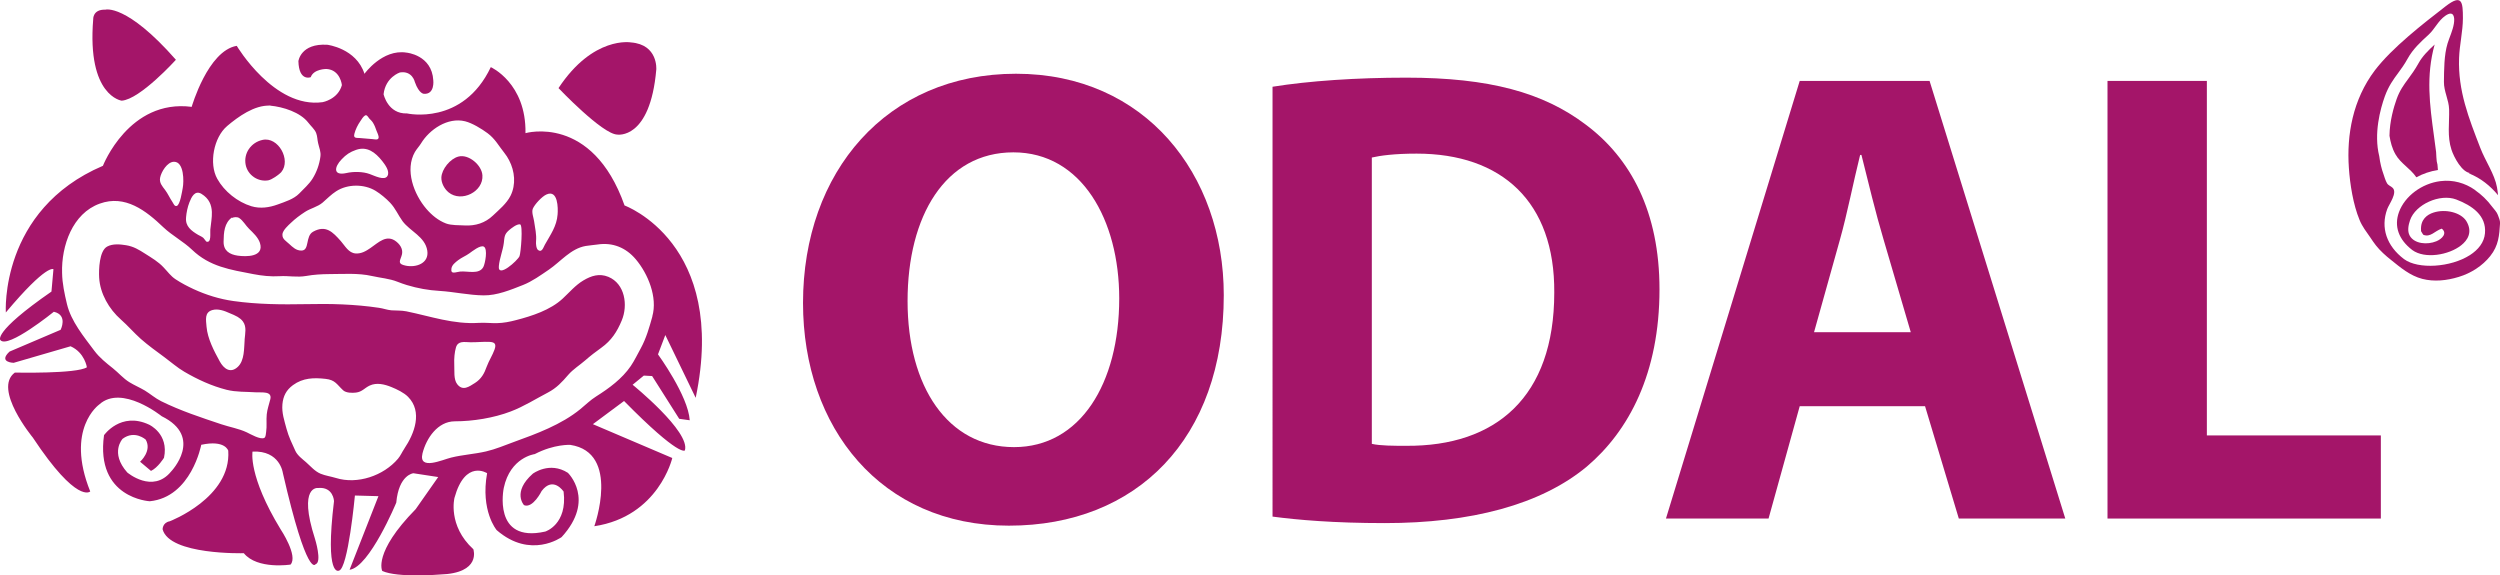
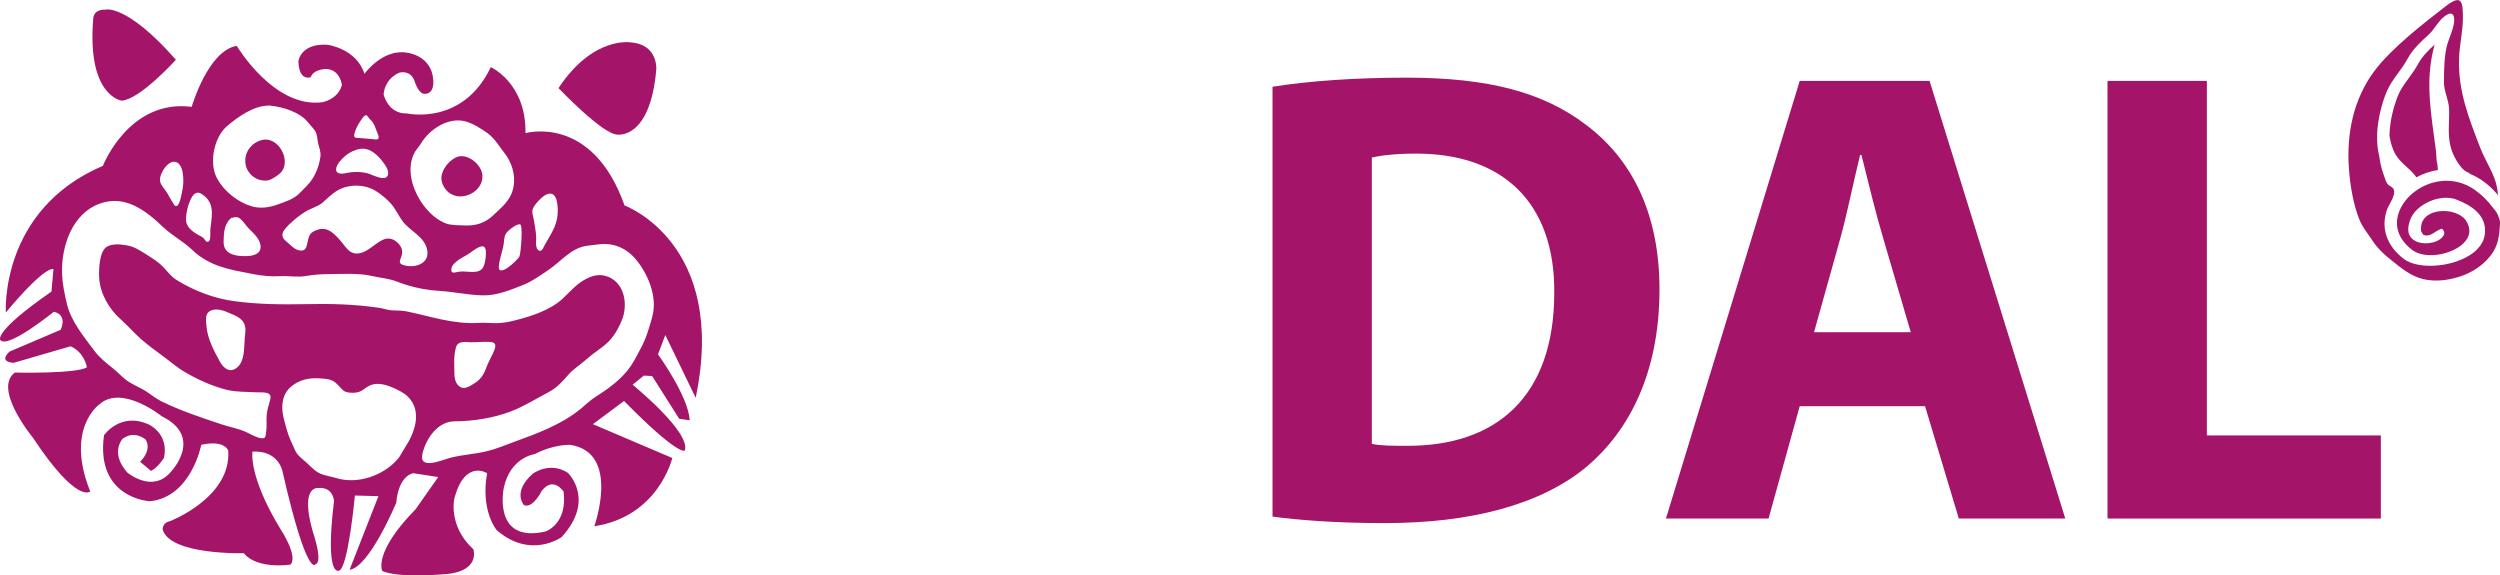
<svg xmlns="http://www.w3.org/2000/svg" id="_레이어_2" viewBox="0 0 703.5 161.94">
  <defs>
    <style>.cls-1{fill:#a41569;}</style>
  </defs>
  <g id="Layer_1">
    <path class="cls-1" d="M157.16,24.79s12.3,12.94,16.52,13.08c0,0,9.27,1.6,11-18.3,0,0,.57-7.02-7.11-7.63,0,0-10.64-1.93-20.41,12.86Z" />
    <path class="cls-1" d="M49.5,16.82s-10.09,11.16-15.26,11.51c0,0-9.79-1.27-8.01-22.91,0,0-.18-2.81,3.41-2.7,0,0,5.93-1.76,19.86,14.1Z" />
    <path class="cls-1" d="M135.75,49.32c-.18-2.85-3.86-6.01-6.72-5.27-2.32.58-4.74,3.54-4.83,5.91-.04,1.55.84,3.18,2.02,4.16,3.6,2.95,9.87-.17,9.53-4.81Z" />
    <path class="cls-1" d="M75.54,50.73c.9-.16,2.89-1.49,3.63-2.33,2.79-3.35-.86-10.02-5.3-9.03-3.27.72-5.37,3.79-4.74,7,.58,2.93,3.48,4.89,6.41,4.37Z" />
    <path class="cls-1" d="M195.77,111.93c9.1-43.54-20.02-54.11-20.02-54.11-9.12-25.82-27.88-20.35-27.88-20.35.23-14.12-9.76-18.58-9.76-18.58-7.88,16.6-23.57,13.03-23.57,13.03-5.4.19-6.6-5.41-6.6-5.41.55-4.83,4.6-6.12,4.6-6.12,3.5-.56,4.2,2.69,4.2,2.69,1.2,3.41,2.58,3.32,2.58,3.32,3.07.19,2.61-3.77,2.61-3.77-.4-7.2-7.54-7.82-7.54-7.82-6.78-1.09-11.83,5.96-11.83,5.96-2.3-7.17-10.44-8.17-10.44-8.17-7.52-.47-8.15,4.61-8.15,4.61.15,5.83,3.47,4.51,3.47,4.51.84-2.36,4.43-2.31,4.43-2.31,3.93.24,4.34,4.54,4.34,4.54-1.12,4.04-5.43,4.8-5.43,4.8-13.62,1.9-24.16-15.85-24.16-15.85-8.13,1.38-12.68,17.17-12.68,17.17-17.65-2.28-24.98,16.59-24.98,16.59C-.18,59.09,1.64,87.93,1.64,87.93c11.6-13.82,13.4-12.17,13.4-12.17l-.56,6.29C-2.32,93.69.12,95.71.12,95.71c2.08,2.52,15.03-7.98,15.03-7.98,4.04.93,1.91,5.08,1.91,5.08l-14.38,6.13c-3.27,3.05,1.16,3.16,1.16,3.16l16.02-4.66c4,1.78,4.59,5.91,4.59,5.91-2.84,1.88-20.27,1.49-20.27,1.49-6.26,4.59,5.05,18.28,5.05,18.28,12.52,18.9,16.16,15.17,16.16,15.17-7.12-17.7,2.54-24.47,2.54-24.47,6.33-5.76,17.57,3.3,17.57,3.3,11.96,5.88,2.65,15.56,2.65,15.56-5.19,6.35-12.34.27-12.34.27-4.96-5.6-1.3-9.48-1.3-9.48,3.41-2.54,6.49.23,6.49.23,1.85,3.19-1.58,6.23-1.58,6.23l3.07,2.58c1.95-.91,3.66-3.7,3.66-3.7,1.44-6.77-4.21-9.32-4.21-9.32-7.98-3.74-12.67,2.97-12.67,2.97-2.46,17.81,12.88,18.59,12.88,18.59,11.71-1.17,14.48-15.89,14.48-15.89,6.76-1.46,7.6,1.67,7.6,1.67.88,13.22-16.45,19.85-16.45,19.85-2.08.39-2.02,2.27-2.02,2.27,1.95,7.3,22.85,6.72,22.85,6.72,3.81,4.67,13.15,3.2,13.15,3.2,2.21-2.43-2.8-9.93-2.8-9.93-9.18-15.08-7.9-21.86-7.9-21.86,7.72-.39,8.53,5.99,8.53,5.99,6.89,30.02,9.2,25.71,9.2,25.71,1.91-.56-.16-7.18-.16-7.18-4.86-15.08.88-14.28.88-14.28,4.3-.4,4.48,3.68,4.48,3.68-2.62,21.69,1.38,19.58,1.38,19.58,2.58-.49,4.5-21.14,4.5-21.14l6.62.18-8.12,20.71c5.61-.72,13.14-18.89,13.14-18.89.71-7.88,4.81-8.27,4.81-8.27l6.99,1.07-6.33,9.03c-12.1,12.32-9.41,17.4-9.41,17.4,4.36,1.99,16.21,1,16.21,1,11.79-.34,9.42-7.12,9.42-7.12-7.29-6.66-5.31-14.46-5.31-14.46,3.03-10.95,9.18-6.93,9.18-6.93-1.91,10.59,2.69,16.01,2.69,16.01,9.54,8.3,18.28,1.97,18.28,1.97,9.64-10.53,1.76-18.09,1.76-18.09-5.16-3.31-9.87.25-9.87.25-5.88,5.21-2.47,8.85-2.47,8.85,2.51,1.01,4.96-3.98,4.96-3.98,3.25-4.3,6.18.16,6.18.16,1.14,9.29-5.16,11.25-5.16,11.25-14.98,3.37-11.68-12.27-11.68-12.27,1.82-8.66,8.72-9.53,8.72-9.53,5.52-2.87,10.01-2.59,10.01-2.59,14.21,2.15,6.75,22.89,6.75,22.89,18.13-2.74,21.94-19.2,21.94-19.2l-22.34-9.52,8.77-6.52c15.71,15.95,17.12,13.9,17.12,13.9,1.6-5.26-14.71-18.47-14.71-18.47l3.15-2.58,2.34.13,7.62,12.03,2.96.41c-.43-6.89-8.93-18.54-8.93-18.54l2.06-5.44,8.54,17.65ZM149.93,58.74c.52-1.24,2.6-3.48,3.86-4.02,3.25-1.44,3.26,3.87,3.12,5.59-.24,3.36-2.01,5.73-3.59,8.56-.42.77-.83,2.27-1.88,1.51-.56-.39-.66-1.82-.6-2.41.18-2.1-.27-3.69-.55-5.75-.15-1.01-.75-2.49-.36-3.48ZM146.19,72.09c-.48,1.18-6.2,6.36-5.81,2.76.21-2.21,1.11-4.29,1.39-6.45.2-1.58.1-2.41,1.38-3.54.69-.6,2.25-1.86,3.19-1.73.9.13.22,8.08-.15,8.96ZM116.79,42.72c.48-.82,1.16-1.52,1.65-2.31,2.4-3.98,7.55-7.49,12.44-6.28,2.05.52,4.62,2.1,6.32,3.35,2.14,1.59,3.14,3.57,4.74,5.56.5.64.96,1.32,1.32,2.05,1.61,3.07,1.98,6.85.4,10.01-1.12,2.2-3.18,3.88-4.94,5.55-2.21,2.11-4.94,2.95-7.94,2.79-1.64-.09-3.75.01-5.28-.56-2.16-.82-4.01-2.35-5.51-4.09-3.52-4.1-6.15-10.97-3.2-16.09ZM136.04,75.09c-1.19,2.28-4.45,1.11-6.57,1.33-1.17.1-2.72.95-2.44-.85.15-1.03,1.1-1.73,1.89-2.35.99-.76,2.17-1.21,3.16-1.93.72-.51,3.06-2.41,4.06-1.89,1.19.62.36,4.8-.11,5.69ZM99.71,37.69c.34-1.3.96-2.55,1.73-3.65.33-.5.76-1.22,1.27-1.54.54-.32.89.47,1.21.85.37.38.75.72,1.04,1.19.43.71.73,1.46.98,2.22.19.52.69,1.44.6,2.01-.12.76-1.21.4-1.77.37-1.17-.08-2.36-.22-3.55-.3-.99-.05-1.82.07-1.5-1.15ZM96.15,44.82c1.24-1.32,2.34-2.05,4.04-2.64,3.08-1.09,5.4.66,7.36,3.13.75.97,2.23,2.87,1.49,4.19-.8,1.46-3.74-.08-5.02-.53-1.9-.7-4.59-.73-6.57-.27-3.75.83-3.43-1.69-1.31-3.87ZM94.62,53.81c3.18-2.06,7.85-2.08,11.09-.1,1.41.87,2.96,2.16,4.09,3.36,1.52,1.62,2.22,3.44,3.48,5.17,2.1,2.83,6.36,4.37,6.96,8.29.55,3.6-3.2,4.84-6.09,4.22-2.05-.44-1.83-.99-1.18-2.68.59-1.55-.09-2.98-1.41-4.05-2.74-2.23-5.06.23-7.3,1.76-1.25.86-2.57,1.66-4.2,1.54-1.96-.13-2.96-2.12-4.15-3.47-2.28-2.57-4.23-4.63-7.8-2.65-2.25,1.25-.93,5.26-3.26,5.31-1.5.03-2.49-.96-3.49-1.88-.81-.76-1.9-1.35-1.88-2.48,0-.1,0-.22,0-.32.2-1.12,1.56-2.35,2.36-3.1,1.24-1.19,2.53-2.15,3.97-3.09,1.57-1.03,3.53-1.41,4.96-2.62,1.27-1.1,2.45-2.32,3.84-3.21ZM63.86,35.51c3.18-2.69,7.71-5.96,12.1-5.79-.14-.01-.27-.05-.41-.06l1.29.09c-.29-.04-.57-.03-.87-.03,3.72.34,8.57,1.89,10.8,4.82.67.89,1.78,1.83,2.19,2.88.37.95.32,1.9.56,2.86.28,1.31.84,2.39.64,3.81-.29,2.21-1.06,4.36-2.24,6.23-.95,1.51-2.5,2.86-3.72,4.14-1.57,1.59-3.93,2.3-6.03,3.07-2.41.88-4.95,1.25-7.44.5-3.87-1.18-7.62-4.16-9.59-7.71-2.42-4.3-.97-11.68,2.74-14.82ZM67.29,61.34c1.13.73,1.83,2.11,2.8,3.05,1.16,1.14,2.55,2.4,3.06,3.98,1.25,3.99-3.88,3.9-6.25,3.57-2.27-.33-4.02-1.36-3.98-3.93.04-2.52.15-5.33,2.48-6.91l-.2.28c.6-.35,1.58-.37,2.08-.05ZM52.35,61.2c.13-1.46.42-2.89.95-4.26.57-1.46,1.53-3.52,3.39-2.39,2.18,1.34,2.84,3.12,2.93,5.08.06,1.58-.26,3.26-.44,4.97-.09.98.37,3.87-1.1,3.39-.1-.03-.67-.9-.86-1.05-.41-.35-1-.59-1.48-.86-1.9-1.13-3.64-2.4-3.38-4.87ZM45.05,50.03c.29-1.6,1.99-4.5,3.92-4.51,2.86,0,2.8,5.58,2.45,7.39-.17.83-.71,4.73-1.68,5.04-.64.2-.9-.64-1.23-1.13-.75-1.1-1.26-2.32-2.07-3.39-.76-1.01-1.65-1.96-1.39-3.4ZM113.79,126.24c-.63.91-1.06,1.98-1.79,2.84-4.07,4.81-11.45,7.31-17.48,5.42-1.44-.44-2.97-.64-4.3-1.19-1.68-.71-2.75-2.06-4.12-3.26-1.06-.92-2.39-1.88-3-3.2-.94-2.05-1.87-3.96-2.47-6.17-.61-2.34-1.38-4.44-1.16-6.93.21-2.29,1.08-3.99,2.97-5.38,2.83-2.06,5.86-2.12,9.15-1.76,2.78.3,3.17,1.56,4.98,3.23.84.76,2.58.76,3.61.63,1.74-.21,2.4-1.3,3.86-1.98,1.96-.91,4.19-.35,6.09.42,1.56.63,3.54,1.58,4.7,2.76,4.14,4.19,1.81,10.32-1.05,14.56ZM183.58,89.05c-.88,3.12-1.71,6.12-3.27,8.97-.94,1.67-1.73,3.4-2.8,4.97-2.44,3.59-6.14,6.29-9.74,8.56-1.69,1.06-2.9,2.31-4.45,3.57-5.34,4.37-12.35,6.95-18.74,9.26-2.58.94-5.09,2.02-7.8,2.65-3.25.76-6.6.93-9.84,1.74-2.31.54-9.26,3.79-8.05-1.19,1.07-4.26,4.28-9.01,9.09-9.02,5.08,0,10.95-.94,15.73-2.77,3.67-1.39,6.99-3.51,10.46-5.32,2.48-1.31,3.95-2.92,5.77-5.03,1.37-1.57,3.16-2.66,4.75-4.04,1.49-1.31,2.94-2.41,4.53-3.55,2.82-2.03,4.41-4.46,5.75-7.7,1.76-4.22.94-10.29-3.79-12.25-2.54-1.03-4.79-.31-7.04,1.03-2.22,1.32-3.9,3.34-5.78,5.08-3.45,3.23-8.66,4.92-13.18,6.08-1.68.45-3.51.81-5.27.84-1.73.05-3.41-.18-5.15-.07-7.19.45-13.51-1.83-20.42-3.25-1.43-.28-2.75-.18-4.18-.28-1.16-.09-2.32-.54-3.53-.71-6.79-1.01-13.7-1.19-20.55-1.03-6.79.13-13.7.07-20.43-.88-3.88-.55-7.65-1.72-11.2-3.36-1.73-.81-3.43-1.69-5.02-2.74-1.41-.92-2.21-2.13-3.37-3.33-1.52-1.64-3.32-2.67-5.18-3.86-1.82-1.16-3.25-2.05-5.4-2.41-1.67-.27-3.76-.48-5.33.38-2.23,1.21-2.37,6.52-2.25,8.71.25,4.52,2.78,8.88,6.12,11.82,1.95,1.72,3.65,3.71,5.6,5.45,2.1,1.85,4.44,3.52,6.71,5.2,1.77,1.3,3.6,2.92,5.5,4.02,3.71,2.18,7.72,4.03,11.93,5.1,2.73.68,5.4.52,8.23.71,1.66.11,4.63-.42,4.08,1.93-.34,1.42-.87,2.82-1.01,4.27-.17,1.65.08,3.31-.17,4.95-.08.42-.08,1.45-.51,1.67-1.09.6-3.93-1.08-4.95-1.56-2.25-1.06-4.79-1.47-7.16-2.27-5.68-1.9-11.46-3.79-16.92-6.49-1.65-.81-3.05-2.06-4.59-3-1.43-.85-2.95-1.48-4.36-2.35-1.7-1.04-3.05-2.65-4.62-3.9-1.9-1.51-3.76-2.98-5.24-4.95-2.91-3.9-6.55-8.29-7.7-13.13-.68-2.87-1.32-5.8-1.37-8.76-.23-7.63,2.91-16.75,10.6-19.51,7.15-2.59,13.02,1.99,17.89,6.65,2.49,2.36,5.63,3.98,8.08,6.33,4.99,4.78,10.74,5.6,17.2,6.85,2.46.47,4.97.75,7.47.59,2.52-.16,4.87.39,7.42-.06,2.2-.39,4.3-.51,6.52-.53,4,0,8.09-.35,12.02.54,2.41.55,4.92.71,7.21,1.63.87.34,1.73.65,2.62.92,3.09.93,5.99,1.45,9.17,1.64,4.16.26,8.24,1.21,12.41,1.26,3.78.05,7.62-1.55,11.12-2.93,2.53-1,4.93-2.73,7.23-4.29,3.37-2.3,6.18-5.95,10.38-6.68,1.11-.19,2.22-.25,3.3-.41,4.28-.66,8.02.85,10.83,4.19,3.41,4.06,6.14,10.66,4.62,16.03ZM127.83,102.65c-.09-1.8.1-3.59.47-4.86.56-1.95,2.35-1.52,4.04-1.48,1.8.04,3.64-.2,5.48-.1,1.46.08,1.88.65,1.34,2.16-.57,1.6-1.57,3.11-2.18,4.75-.71,2.03-1.56,3.52-3.33,4.65-1.64,1.03-3.41,2.37-4.99.34-1.07-1.37-.73-3.82-.83-5.45ZM68.85,95.58c-.2,2.41,0,5.87-1.95,7.67-2.1,1.95-3.96.44-5.05-1.53-1.62-2.95-3.44-6.4-3.73-9.78-.15-1.93-.63-4.04,1.63-4.69,1.63-.47,3.46.23,4.93.9.72.29,1.48.61,2.18,1.01.58.36,1.12.76,1.51,1.32,1.09,1.5.6,3.39.46,5.11Z" />
-     <path class="cls-1" d="M344.37,83.06c0,40.38-24.48,64.86-60.48,64.86s-57.92-27.59-57.92-62.67c0-36.91,23.57-64.5,59.93-64.5s58.47,28.32,58.47,62.3ZM255.39,84.71c0,24.12,11.33,41.11,29.96,41.11s29.6-17.91,29.6-41.84c0-22.11-10.6-41.11-29.78-41.11s-29.78,17.91-29.78,41.84Z" />
    <path class="cls-1" d="M358.08,24.41c10.23-1.64,23.57-2.56,37.64-2.56,23.39,0,38.55,4.2,50.43,13.16,12.79,9.5,20.83,24.67,20.83,46.41,0,23.57-8.59,39.83-20.46,49.88-12.97,10.78-32.71,15.9-56.82,15.9-14.43,0-24.67-.91-31.61-1.83V24.41ZM386.03,124.9c2.37.55,6.21.55,9.68.55,25.21.18,41.66-13.7,41.66-43.12.18-25.58-14.8-39.1-38.73-39.1-6.21,0-10.23.55-12.61,1.1v80.57Z" />
    <path class="cls-1" d="M506.44,114.31l-8.77,31.61h-28.87l37.64-123.15h36.54l38.19,123.15h-29.96l-9.5-31.61h-35.26ZM537.69,93.48l-7.67-26.13c-2.19-7.31-4.38-16.44-6.21-23.75h-.37c-1.83,7.31-3.65,16.63-5.66,23.75l-7.31,26.13h27.22Z" />
    <path class="cls-1" d="M593.05,22.77h27.96v99.76h48.96v23.39h-76.92V22.77Z" />
    <path class="cls-1" d="M696.41,53.42c-2.73-1.91-6.11-2.9-9.68-2.45-5.23.65-10.01,4.22-11.65,8.69-1.46,3.97-.13,7.76,3.75,10.71,3.53,2.58,10.29,1.41,13.75-1.35,1.72-1.35,3.35-3.67,1.43-6.83-1.53-2.4-5.85-3.49-9.27-2.36-1.71.56-3.67,1.9-3.46,5,0,.06,0,.13-.01.2.34.57.59,1.02.68,1.06,2.06.74,3.13-1.08,5.15-1.75,1.68,1.28.08,2.91-1.53,3.56-2.56,1.05-6.19.73-7.48-1.59-.71-1.26-.37-2.99.09-4.33,1.53-4.49,8.44-7.56,12.99-5.85,4.45,1.7,8.56,4.49,8.1,9.52-.22,2.56-1.88,4.62-4.24,6.14-5.41,3.46-14.52,4.06-18.53,1.13-4.92-3.72-6.65-8.86-4.74-14.08.56-1.49,2.93-4.56,1.54-5.97-.5-.5-1.21-.66-1.6-1.31-.46-.78-.77-1.93-1.07-2.8-.4-1.07-.87-2.87-1.11-4.8-1.59-6.37.29-13.29,1.57-16.85,1.05-2.91,2.42-4.77,3.75-6.57.87-1.19,1.78-2.42,2.66-4.03,1.5-2.73,3.72-4.76,5.9-6.74,1.77-1.63,2.7-3.95,4.75-5.36,2.32-1.59,2.68.38,2.37,2.24-.3,1.9-1.22,3.78-1.78,5.58-.99,3.27-.98,7.46-1.02,10.81-.03,2.68,1.39,5.08,1.46,7.74.1,3.84-.57,7.61.66,11.33.63,1.98,3,6.64,5.55,6.61-.08.03-.72-.05-.66.06,3.35,1.33,6.05,3.53,8.22,6.15-.08-.76-.17-1.51-.3-2.23-.67-3.7-3.25-7.34-4.68-11.04-3.29-8.51-6.31-16.11-5.99-25.31.13-3.74,1.08-7.58,1.08-11.21,0-4.58-.23-6.94-4.83-3.4-6.42,4.97-15.09,11.69-19.94,18.05-6.22,8.22-7.97,18.16-7.32,27.45.31,4.64,1.23,10.36,2.99,14.61.75,1.88,1.94,3.38,3.09,5.04.49.74,1,1.49,1.55,2.19,1.14,1.46,2.76,2.91,4.24,4.07,2.6,2.09,5.36,4.45,8.81,5.33,3.3.85,6.88.48,10.24-.56,3.45-1.04,6.67-3.11,8.85-5.85,2.39-2.98,2.56-5.91,2.77-9.24.05-.8-.35-1.58-.6-2.31-.3-.88-1.08-1.62-1.64-2.37-1.32-1.79-2.98-3.4-4.85-4.69Z" />
    <path class="cls-1" d="M685.92,46.41c-.19-.64-.29-1.34-.32-2.12-.01-.4-.04-.91-.08-1.51-.2-1.59-.41-3.16-.63-4.72-1.16-8.5-2.26-16.64.22-25.53-1.79,1.66-3.42,3.25-4.52,5.24-.99,1.8-2.01,3.19-2.9,4.4-1.29,1.76-2.4,3.26-3.28,5.71-.83,2.33-1.96,6.22-2.01,10.32.29,1.8.74,3.58,1.69,5.23,1.43,2.55,4.26,4.05,5.87,6.46,1.88-1.02,3.94-1.72,6.07-2.05-.04-.49-.07-.98-.12-1.44Z" />
  </g>
</svg>